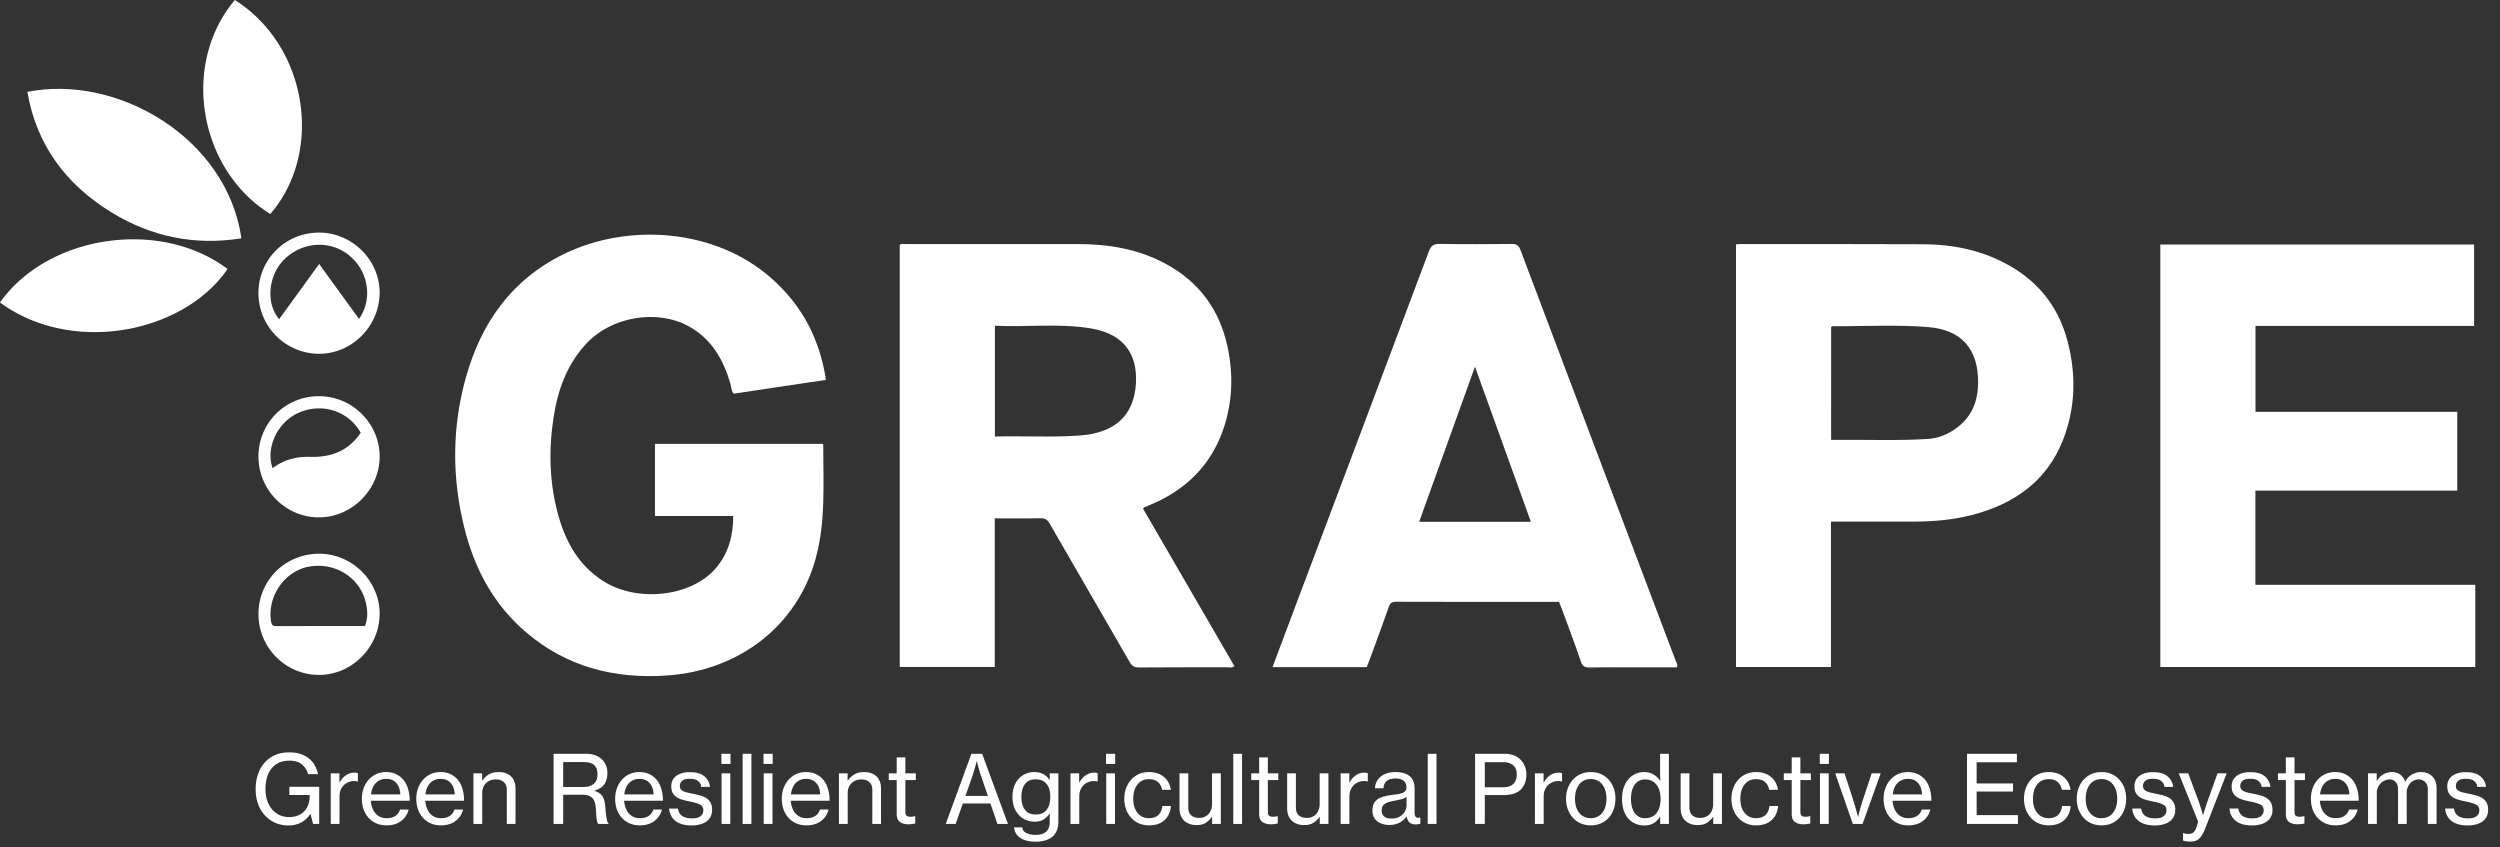
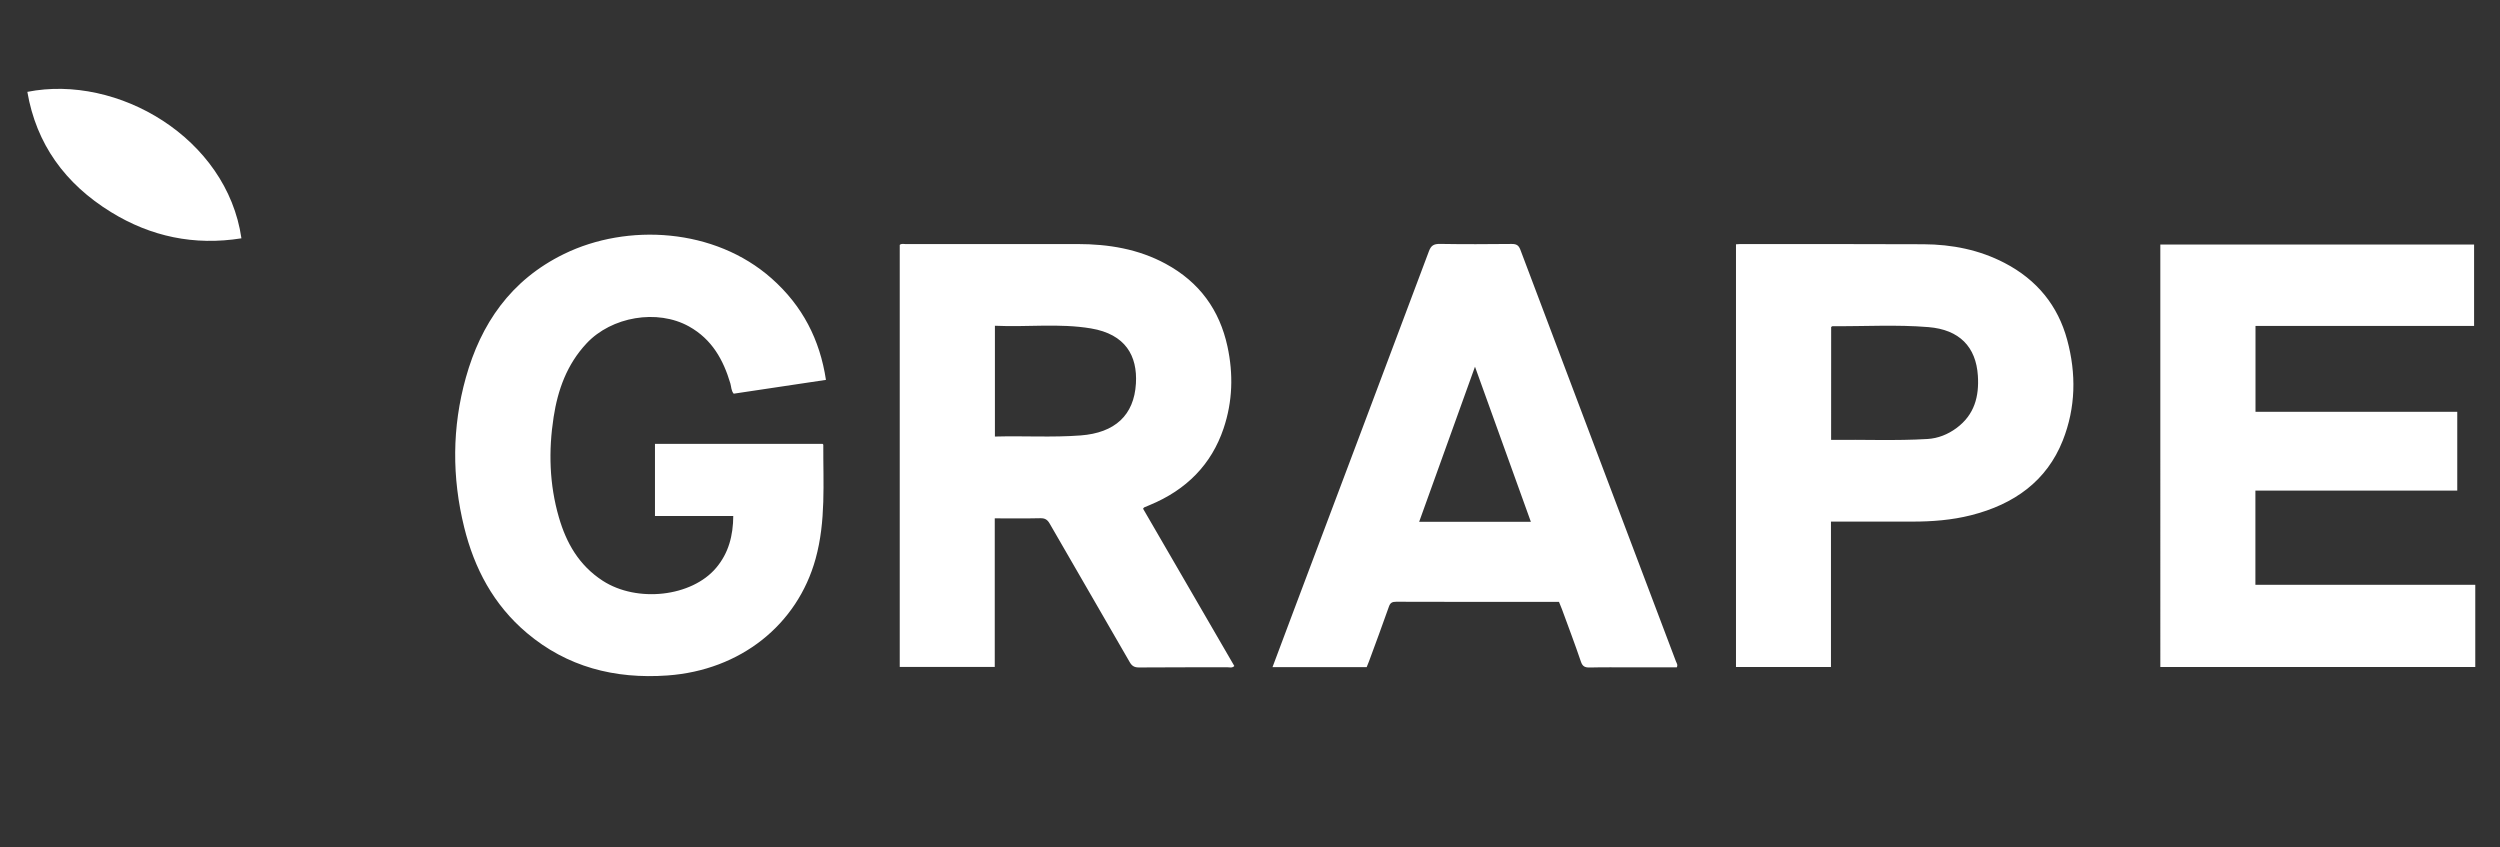
<svg xmlns="http://www.w3.org/2000/svg" fill="none" viewBox="0 0 236 80">
  <rect x="0" y="0" width="236" height="80" fill="#333333" stroke="none" />
  <path d="M107.905 48.02c2.873 4.954 5.747 9.903 8.616 14.852-.207.207-.436.119-.634.119-2.783.008-5.567-.009-8.355.017-.458.004-.683-.148-.889-.507-2.51-4.363-5.042-8.713-7.552-13.071-.206-.363-.435-.524-.898-.51-1.4.033-2.802.012-4.288.012v14.025h-8.97v-39.84c.161-.147.39-.075.592-.075 5.397-.004 10.794-.004 16.191-.004 2.931 0 5.751.468 8.324 1.865 3.223 1.746 5.091 4.4 5.828 7.793.565 2.611.493 5.202-.364 7.746-1.145 3.401-3.502 5.802-6.977 7.237-.175.071-.355.147-.53.223-.009.009-.018.03-.094.118Zm-13.986-6.81c2.752-.076 5.424.097 8.095-.105 3.224-.245 5.042-1.895 5.217-4.903.153-2.616-.988-4.65-4.238-5.198-2.991-.502-6.017-.11-9.074-.253v10.46Zm-24.7 7.498h-7.39v-6.806h15.827c.018.021.063.055.063.084-.018 3.6.256 7.207-.727 10.764-1.725 6.245-7.108 10.519-13.977 11.013-5.006.358-9.496-.82-13.272-4.005-3.175-2.679-4.97-6.122-5.922-9.974-1.168-4.722-1.154-9.46.157-14.143 1.41-5.034 4.198-9.19 9.267-11.667 5.976-2.92 14.215-2.456 19.593 2.308 2.923 2.587 4.558 5.785 5.132 9.578-2.914.435-5.796.87-8.71 1.304-.242-.287-.22-.646-.314-.967-.656-2.21-1.724-4.164-3.902-5.38-3-1.67-7.318-.927-9.675 1.6-1.864 1.996-2.712 4.397-3.107 6.953-.49 3.178-.409 6.35.498 9.469.696 2.4 1.881 4.519 4.135 5.983 3.242 2.1 8.405 1.523 10.713-1.224 1.18-1.4 1.598-3.046 1.612-4.89Zm134.716 14.256V23.083h29.619v7.683h-20.635v8.11h19.046v7.434H212.91v8.894h20.756v7.76h-29.731Zm-40.058-39.902c.162-.013.287-.025.413-.025 5.765.004 11.53-.005 17.29.02 2.69.013 5.271.528 7.642 1.76 3.089 1.604 5.051 4.055 5.918 7.258.866 3.202.817 6.392-.413 9.506-1.513 3.818-4.576 6.025-8.67 7.059-1.801.455-3.646.599-5.509.599h-7.705v13.725h-8.966V23.062Zm8.98 18.464c3.066-.042 6.088.097 9.101-.085.996-.059 1.921-.434 2.725-1.025 1.719-1.266 2.15-3.008 2.029-4.936-.175-2.752-1.755-4.36-4.665-4.6-3.012-.249-6.034-.063-9.056-.088-.036 0-.072.042-.13.076-.004 3.51-.004 7.033-.004 10.658Zm-14.568 21.473h-4.306c-1.298 0-2.591-.02-3.888.013-.481.013-.71-.101-.862-.565-.562-1.659-1.186-3.296-1.787-4.941-.086-.228-.18-.452-.279-.692h-5.136c-3.412 0-6.825.004-10.232-.009-.387 0-.557.102-.683.452-.606 1.73-1.248 3.447-1.881 5.169-.067.185-.148.37-.22.548h-8.89c.673-1.789 1.325-3.54 1.985-5.291 4.265-11.325 8.535-22.645 12.782-33.974.202-.536.458-.692 1.051-.684 2.245.038 4.49.026 6.734.004.449-.004.674.102.84.532 4.885 12.962 9.792 25.915 14.691 38.873.063.165.202.325.081.565Zm-13.775-13.738c-1.756-4.878-3.484-9.675-5.276-14.645-1.796 4.987-3.524 9.797-5.271 14.645h10.547ZM2.582 8.671c8.517-1.692 18.84 4.341 20.209 13.826-4.459.713-8.558-.169-12.293-2.464-4.378-2.692-7.076-6.46-7.916-11.362Z" fill="#fff" />
-   <path d="M0 28.556c4.499-6.375 15.104-7.974 21.48-3.164-4.163 6.08-14.687 8.152-21.48 3.164ZM22.166 0c6.932 4.375 8.373 14.41 3.35 20.202C18.883 16.114 16.97 6.211 22.165 0Zm2.232 43.11c-.004-3.181 2.523-5.71 5.716-5.71 3.13 0 5.712 2.558 5.724 5.673.012 3.12-2.597 5.755-5.716 5.767-3.139.013-5.72-2.573-5.724-5.73Zm9.653-2.259c-1.178-2.08-3.693-2.875-5.914-1.861-1.96.897-3.085 3.305-2.399 5.213 1.05-.824 2.263-1.117 3.566-1.076 1.952.054 3.594-.555 4.747-2.276Zm-9.653-13.194c0-3.172 2.54-5.704 5.729-5.7 3.118 0 5.728 2.606 5.711 5.691-.017 3.152-2.618 5.757-5.728 5.75a5.735 5.735 0 0 1-5.712-5.741Zm9.496 2.448c1.311-1.873.894-4.467-.893-5.964-1.807-1.513-4.5-1.344-6.208.389-1.485 1.505-1.704 4.136-.442 5.6l3.78-5.211c1.265 1.75 2.498 3.445 3.763 5.186ZM24.4 57.947c.012-3.183 2.548-5.683 5.75-5.675 3.115.009 5.718 2.616 5.689 5.708-.03 3.141-2.648 5.753-5.755 5.732-3.152-.017-5.701-2.6-5.684-5.765Zm10.053 1.15c.298-.794.236-1.42.116-2.048-.468-2.426-2.83-3.998-5.366-3.564-2.321.393-3.997 2.815-3.612 5.178.05.314.137.443.472.443 2.8-.013 5.601-.009 8.39-.009Zm-5.139 17.748h-.026a2.295 2.295 0 0 1-.882.81 2.5 2.5 0 0 1-1.166.267 3.12 3.12 0 0 1-1.263-.25 2.932 2.932 0 0 1-.98-.712 3.112 3.112 0 0 1-.64-1.076 4.154 4.154 0 0 1-.223-1.389c0-.504.072-.967.214-1.388.142-.427.353-.798.632-1.113.267-.302.593-.54.979-.712.392-.172.845-.258 1.362-.258.391 0 .738.05 1.04.151.31.101.576.244.802.428.225.178.41.394.552.65.142.249.246.525.311.827h-.943c-.101-.374-.294-.68-.579-.917s-.682-.356-1.192-.356c-.386 0-.721.069-1.006.205a1.89 1.89 0 0 0-.703.57c-.184.237-.32.522-.41.854a4.06 4.06 0 0 0-.133 1.06c0 .39.053.75.16 1.076.113.32.267.596.463.828.196.231.43.412.703.543.273.124.573.187.899.187.326 0 .611-.05.854-.152.25-.106.454-.249.614-.427.16-.178.28-.383.357-.614a2.27 2.27 0 0 0 .124-.748v-.142h-1.922v-.774h2.821v3.506h-.579l-.24-.934Zm2.726-2.982h.026c.149-.279.342-.501.579-.667.237-.172.516-.258.837-.258.065 0 .118.006.16.017a.624.624 0 0 1 .142.036v.783h-.026a.989.989 0 0 0-.339-.044 1.32 1.32 0 0 0-.525.107 1.27 1.27 0 0 0-.436.284 1.447 1.447 0 0 0-.303.454c-.07.178-.106.38-.106.605v2.6h-.828V73h.819v.863Zm4.453 4.05c-.368 0-.697-.066-.988-.196a2.192 2.192 0 0 1-.73-.534 2.444 2.444 0 0 1-.462-.801 3.162 3.162 0 0 1-.152-.988c0-.344.054-.667.16-.97.113-.309.267-.576.463-.801.202-.231.442-.412.721-.543.285-.13.6-.196.944-.196.356 0 .67.066.943.196.273.13.504.312.694.543.196.237.341.522.436.854.101.333.152.703.152 1.113h-3.667c.018.231.062.448.133.65.072.201.17.376.294.525.125.148.276.264.454.347.178.083.383.124.614.124.332 0 .605-.07.819-.213.22-.148.368-.35.445-.605h.81a1.874 1.874 0 0 1-.712 1.085c-.362.273-.82.41-1.37.41Zm-.044-4.388a1.34 1.34 0 0 0-.57.116 1.22 1.22 0 0 0-.427.302 1.52 1.52 0 0 0-.285.463 2.245 2.245 0 0 0-.142.588h2.767c-.023-.463-.15-.822-.382-1.077-.226-.261-.546-.392-.961-.392Zm5.18 4.388c-.367 0-.696-.066-.987-.196a2.192 2.192 0 0 1-.73-.534 2.444 2.444 0 0 1-.463-.801 3.162 3.162 0 0 1-.151-.988c0-.344.053-.667.16-.97.113-.309.267-.576.463-.801.202-.231.442-.412.72-.543.286-.13.6-.196.944-.196.356 0 .67.066.944.196.273.13.504.312.694.543.196.237.341.522.436.854.1.333.151.703.151 1.113h-3.667c.018.231.063.448.134.65.071.201.169.376.294.525.124.148.276.264.453.347.178.083.383.124.615.124.332 0 .605-.07.818-.213.22-.148.368-.35.445-.605h.81A1.874 1.874 0 0 1 43 77.503c-.362.273-.819.41-1.37.41Zm-.044-4.388c-.213 0-.403.039-.57.116a1.22 1.22 0 0 0-.427.302 1.52 1.52 0 0 0-.284.463 2.245 2.245 0 0 0-.143.588h2.768c-.024-.463-.151-.822-.383-1.077-.225-.261-.545-.392-.96-.392Zm3.926.151h.027a1.99 1.99 0 0 1 .623-.578c.243-.142.54-.214.89-.214.505 0 .9.134 1.184.4.285.268.427.653.427 1.158v3.337h-.819v-3.24c0-.308-.095-.545-.285-.711-.184-.166-.439-.25-.765-.25-.184 0-.356.033-.516.098a1.149 1.149 0 0 0-.668.668 1.5 1.5 0 0 0-.089.525v2.91h-.827V73h.819v.676Zm6.746-2.518h3.097c.297 0 .567.044.81.133.243.083.45.205.623.365.178.16.314.353.41.579.094.225.142.474.142.747 0 .404-.092.748-.276 1.033-.184.278-.495.486-.935.623v.026c.184.054.339.125.463.214.125.089.226.199.303.33.077.124.133.275.169.453.041.178.071.386.089.623.018.261.038.48.062.659.024.172.048.314.071.427.024.107.048.19.072.25.03.052.062.091.097.115v.044h-.97a.329.329 0 0 1-.089-.133 1.264 1.264 0 0 1-.062-.258 5.064 5.064 0 0 1-.044-.428l-.045-.667c-.03-.469-.148-.798-.356-.988-.208-.19-.528-.285-.961-.285h-1.762v2.76h-.908v-6.622Zm.908 3.132h1.895c.451 0 .787-.103 1.006-.311.226-.214.338-.501.338-.863 0-.392-.1-.686-.302-.881-.196-.196-.528-.294-.997-.294h-1.94v2.35Zm7.238 3.623c-.368 0-.697-.066-.988-.196a2.191 2.191 0 0 1-.73-.534 2.444 2.444 0 0 1-.462-.801 3.159 3.159 0 0 1-.152-.988c0-.344.054-.667.16-.97.113-.309.268-.576.463-.801a2.16 2.16 0 0 1 .721-.543c.285-.13.6-.196.944-.196.356 0 .67.066.943.196.273.13.504.312.694.543.196.237.342.522.436.854.101.333.152.703.152 1.113h-3.667c.018.231.062.448.133.65.072.201.17.376.294.525.125.148.276.264.454.347.178.083.383.124.614.124.332 0 .605-.07.819-.213.22-.148.368-.35.445-.605h.81a1.874 1.874 0 0 1-.712 1.085c-.362.273-.819.41-1.37.41Zm-.044-4.388a1.34 1.34 0 0 0-.57.116 1.22 1.22 0 0 0-.427.302c-.119.13-.214.285-.285.463a2.24 2.24 0 0 0-.142.588h2.768c-.024-.463-.152-.822-.383-1.077-.226-.261-.546-.392-.961-.392Zm4.94 4.397c-.664 0-1.177-.143-1.54-.427-.361-.291-.56-.68-.596-1.166H64c.024.172.074.317.151.436a.931.931 0 0 0 .285.284c.119.072.252.125.4.16.149.03.31.045.481.045.38 0 .653-.071.82-.213a.69.69 0 0 0 .257-.543c0-.261-.104-.442-.311-.543-.202-.107-.513-.202-.935-.285-.231-.047-.457-.1-.676-.16a2.251 2.251 0 0 1-.57-.24 1.21 1.21 0 0 1-.391-.401c-.095-.166-.143-.38-.143-.64 0-.41.152-.734.454-.97.309-.244.742-.366 1.3-.366.599 0 1.053.128 1.361.383.309.255.49.59.543 1.006h-.828a.814.814 0 0 0-.32-.57c-.172-.13-.43-.196-.774-.196-.327 0-.564.066-.712.196a.617.617 0 0 0-.214.472c0 .124.027.228.08.311a.71.71 0 0 0 .25.196c.112.053.246.098.4.133.16.036.341.075.543.116.237.048.463.101.676.16.214.06.4.143.56.25.167.106.298.249.392.427.095.172.143.397.143.676 0 .243-.048.457-.142.641a1.303 1.303 0 0 1-.401.463 1.767 1.767 0 0 1-.605.267 2.91 2.91 0 0 1-.774.098Zm2.8-6.764h.862v.96h-.863v-.96ZM68.114 73h.828v4.78h-.828V73Zm1.991-1.842h.828v6.621h-.828v-6.621Zm1.972 0h.863v.96h-.863v-.96ZM72.096 73h.827v4.78h-.827V73Zm4.038 4.913c-.368 0-.698-.066-.988-.196a2.192 2.192 0 0 1-.73-.534 2.444 2.444 0 0 1-.463-.801 3.162 3.162 0 0 1-.151-.988c0-.344.053-.667.16-.97.113-.309.267-.576.463-.801.202-.231.442-.412.72-.543.285-.13.6-.196.944-.196.356 0 .67.066.944.196.272.13.504.312.694.543.195.237.34.522.436.854.1.333.151.703.151 1.113h-3.667c.018.231.063.448.134.65.071.201.169.376.293.525.125.148.276.264.454.347.178.083.383.124.614.124.333 0 .606-.07.82-.213a1.09 1.09 0 0 0 .444-.605h.81a1.874 1.874 0 0 1-.712 1.085c-.362.273-.819.41-1.37.41Zm-.045-4.388c-.213 0-.403.039-.57.116a1.22 1.22 0 0 0-.427.302 1.52 1.52 0 0 0-.284.463 2.245 2.245 0 0 0-.143.588h2.768c-.024-.463-.151-.822-.383-1.077-.225-.261-.546-.392-.96-.392Zm3.926.151h.027a1.99 1.99 0 0 1 .623-.578c.243-.142.54-.214.89-.214.504 0 .899.134 1.184.4.285.268.427.653.427 1.158v3.337h-.819v-3.24c0-.308-.095-.545-.285-.711-.184-.166-.439-.25-.765-.25-.184 0-.356.033-.516.098a1.14 1.14 0 0 0-.4.258 1.21 1.21 0 0 0-.268.41 1.5 1.5 0 0 0-.089.525v2.91h-.827V73h.818v.676ZM83.9 73h.748v-1.504h.819V73h.988v.64h-.988v3.018c0 .172.041.29.124.356.09.06.211.089.365.089a1.46 1.46 0 0 0 .419-.062h.026v.694a2.89 2.89 0 0 1-.667.08c-.32-.006-.582-.08-.783-.223-.202-.148-.303-.397-.303-.747V73.64H83.9V73Zm7.799-1.842h1.014l2.439 6.621h-.997l-.659-1.931H90.89l-.677 1.931h-.934l2.42-6.621Zm-.561 3.978h2.118l-.632-1.851a6.778 6.778 0 0 1-.16-.49 20.238 20.238 0 0 1-.24-.916h-.027c-.041.154-.083.311-.124.471a30.36 30.36 0 0 0-.134.454 9.227 9.227 0 0 1-.151.48l-.65 1.852Zm6.645 4.317c-.63 0-1.119-.12-1.469-.356a1.306 1.306 0 0 1-.587-.988h.774a.66.66 0 0 0 .392.534c.225.112.516.169.872.169.427 0 .753-.098.979-.294.231-.19.347-.49.347-.899v-.516c.006-.125.012-.226.018-.303h-.018a1.952 1.952 0 0 1-.587.561c-.22.136-.499.205-.837.205a2.11 2.11 0 0 1-.846-.17 1.888 1.888 0 0 1-.658-.48 2.34 2.34 0 0 1-.436-.739 2.837 2.837 0 0 1-.151-.952c0-.368.053-.697.16-.988.106-.29.252-.534.436-.73a1.953 1.953 0 0 1 1.45-.623c.345 0 .632.066.864.196.237.125.433.309.587.552h.018V73h.819v4.584c0 .32-.05.596-.151.827a1.55 1.55 0 0 1-.428.588c-.19.154-.415.267-.676.338a3.074 3.074 0 0 1-.872.115Zm-.036-2.564c.261 0 .48-.041.659-.124.178-.09.32-.208.427-.356a1.46 1.46 0 0 0 .24-.543c.048-.208.071-.433.071-.677 0-.504-.115-.898-.347-1.183-.225-.291-.578-.436-1.059-.436-.439 0-.768.15-.988.454-.22.302-.329.706-.329 1.21 0 .51.113.914.338 1.21.226.297.555.445.988.445Zm4.127-3.026h.027c.148-.279.341-.501.578-.667a1.39 1.39 0 0 1 .837-.258c.065 0 .119.006.16.017a.629.629 0 0 1 .143.036v.783h-.027a.991.991 0 0 0-.338-.044c-.184 0-.359.035-.525.107a1.26 1.26 0 0 0-.436.284 1.44 1.44 0 0 0-.303.454c-.071.178-.107.38-.107.605v2.6h-.828V73h.819v.863Zm2.536-2.705h.863v.96h-.863v-.96Zm.018 1.842h.827v4.78h-.827V73Zm4.038 4.913a2.34 2.34 0 0 1-.97-.196 2.183 2.183 0 0 1-.73-.534 2.575 2.575 0 0 1-.472-.801 2.994 2.994 0 0 1-.16-.988c0-.344.053-.667.16-.97.113-.309.27-.576.472-.801a2.14 2.14 0 0 1 .73-.543c.29-.13.614-.196.97-.196.575 0 1.041.152 1.397.454.362.297.584.703.667 1.22h-.827c-.06-.315-.193-.561-.401-.74-.207-.177-.486-.266-.836-.266-.244 0-.46.047-.65.142a1.343 1.343 0 0 0-.463.392 1.832 1.832 0 0 0-.285.587 2.839 2.839 0 0 0-.089.721c0 .261.03.504.089.73.066.22.161.412.285.578.125.166.279.297.463.392.19.095.406.142.65.142.373 0 .667-.1.881-.302.219-.208.344-.49.374-.846h.818c-.053.576-.261 1.024-.623 1.344-.356.32-.839.48-1.45.48Zm5.959-.134v-.667h-.018a2.171 2.171 0 0 1-.596.57c-.22.136-.502.204-.846.204-.498 0-.893-.14-1.183-.418-.291-.28-.437-.67-.437-1.175V73h.828v3.249c0 .302.089.54.267.712.184.166.442.249.774.249.184 0 .351-.033.499-.098a1.08 1.08 0 0 0 .374-.267c.106-.119.187-.258.24-.418.059-.16.089-.333.089-.517V73h.828v4.78h-.819Zm1.997-6.621h.828v6.621h-.828v-6.621ZM118.118 73h.748v-1.504h.819V73h.988v.64h-.988v3.018c0 .172.041.29.124.356.089.06.211.089.365.089a1.457 1.457 0 0 0 .419-.062h.026v.694c-.225.053-.448.08-.667.08-.321-.006-.582-.08-.783-.223-.202-.148-.303-.397-.303-.747V73.64h-.748V73Zm6.467 4.78v-.668h-.018a2.171 2.171 0 0 1-.596.57c-.22.136-.501.204-.846.204-.498 0-.892-.14-1.183-.418-.291-.28-.436-.67-.436-1.175V73h.827v3.249c0 .302.089.54.267.712.184.166.442.249.775.249.184 0 .35-.033.498-.098a1.08 1.08 0 0 0 .374-.267c.107-.119.187-.258.24-.418.06-.16.089-.333.089-.517V73h.828v4.78h-.819Zm2.79-3.917h.027c.148-.279.341-.501.578-.667.237-.172.516-.258.837-.258.065 0 .118.006.16.017a.62.62 0 0 1 .142.036v.783h-.026a1.001 1.001 0 0 0-.339-.044c-.184 0-.359.035-.525.107a1.27 1.27 0 0 0-.436.284 1.454 1.454 0 0 0-.302.454c-.072.178-.107.38-.107.605v2.6h-.828V73h.819v.863Zm3.803 4.014c-.225 0-.439-.03-.64-.089a1.5 1.5 0 0 1-.517-.249 1.228 1.228 0 0 1-.338-.418 1.379 1.379 0 0 1-.124-.605c0-.28.047-.508.142-.686.101-.178.24-.32.418-.427.184-.107.401-.19.65-.25a7.58 7.58 0 0 1 .846-.142c.178-.017.338-.041.48-.07.143-.03.264-.069.365-.117a.63.63 0 0 0 .231-.195.517.517 0 0 0 .081-.303c0-.261-.089-.466-.267-.614-.173-.148-.425-.222-.757-.222-.38 0-.664.083-.854.249-.184.166-.282.391-.294.676h-.801a1.465 1.465 0 0 1 .498-1.068c.161-.142.359-.255.597-.338.243-.083.525-.125.845-.125.226 0 .436.021.632.063.196.041.371.106.525.195.202.12.359.285.472.499.113.213.169.48.169.8v2.235c0 .19.033.332.098.427.065.095.202.119.409.071h.036v.579a1.6 1.6 0 0 1-.196.044.965.965 0 0 1-.249.027c-.255 0-.448-.06-.579-.178-.13-.125-.219-.315-.267-.57h-.009a2.103 2.103 0 0 1-.267.303c-.1.095-.216.18-.347.258-.13.071-.279.127-.445.169-.16.047-.341.071-.543.071Zm.205-.605c.237 0 .442-.039.614-.116.178-.083.324-.184.436-.302.119-.125.205-.261.258-.41.06-.148.089-.29.089-.427v-.783a1.847 1.847 0 0 1-.471.205 6.3 6.3 0 0 1-.579.133 7.419 7.419 0 0 0-.534.116c-.16.035-.296.089-.409.16a.74.74 0 0 0-.267.258.789.789 0 0 0-.089.4c0 .155.027.282.08.383a.664.664 0 0 0 .214.232c.089.059.189.1.302.124.119.018.237.027.356.027Zm3.396-6.114h.827v6.621h-.827v-6.621Zm4.469 0h2.786c.356 0 .664.056.925.169.267.107.487.264.659.472.148.172.264.364.347.578.083.214.125.454.125.72 0 .612-.178 1.093-.534 1.443-.356.344-.893.516-1.611.516h-1.78v2.723h-.917v-6.621Zm.917 3.16h1.691c.451 0 .783-.105.997-.312.219-.214.329-.508.329-.881 0-.392-.113-.686-.338-.882-.226-.195-.543-.293-.953-.293h-1.726v2.367Zm5.549-.455h.026a1.88 1.88 0 0 1 .579-.667c.237-.172.516-.258.836-.258a.6.6 0 0 1 .161.017.62.62 0 0 1 .142.036v.783h-.027a.969.969 0 0 0-.338-.044c-.184 0-.359.035-.525.107a1.27 1.27 0 0 0-.436.284 1.456 1.456 0 0 0-.303.454c-.071.178-.106.38-.106.605v2.6h-.828V73h.819v.863Zm4.462 4.05c-.362 0-.688-.066-.979-.196a2.193 2.193 0 0 1-.73-.534 2.575 2.575 0 0 1-.472-.801 3.02 3.02 0 0 1-.16-.988c0-.344.054-.667.16-.97.113-.309.27-.576.472-.801a2.15 2.15 0 0 1 .73-.543c.291-.13.617-.196.979-.196s.685.066.97.196c.285.13.528.312.73.543.202.225.356.492.463.801.106.303.16.626.16.97 0 .35-.054.68-.16.988-.107.303-.261.57-.463.801a2.193 2.193 0 0 1-.73.534c-.285.13-.608.196-.97.196Zm-.009-.677c.243 0 .457-.047.641-.142a1.32 1.32 0 0 0 .472-.392 1.69 1.69 0 0 0 .275-.578c.066-.226.098-.469.098-.73 0-.255-.032-.495-.098-.72a1.682 1.682 0 0 0-.275-.588 1.285 1.285 0 0 0-.472-.4 1.38 1.38 0 0 0-.641-.143c-.243 0-.46.047-.65.142a1.295 1.295 0 0 0-.462.4c-.125.167-.22.363-.285.588-.06.226-.089.466-.089.721 0 .261.029.504.089.73.065.22.16.412.285.578.124.166.278.297.462.392.19.095.407.142.65.142Zm5.062.686c-.32 0-.611-.06-.872-.178a1.92 1.92 0 0 1-.668-.499 2.36 2.36 0 0 1-.427-.792 3.624 3.624 0 0 1-.142-1.05c0-.392.053-.742.16-1.05.107-.315.252-.579.436-.792.19-.22.412-.386.667-.499a1.94 1.94 0 0 1 .828-.178c.338 0 .635.077.89.232.261.154.469.359.623.614h.018a5.555 5.555 0 0 1-.027-.4v-2.172h.828v6.621h-.819v-.685h-.018a1.714 1.714 0 0 1-.605.614 1.696 1.696 0 0 1-.872.214Zm.062-.686c.255 0 .475-.044.659-.133.184-.095.335-.223.454-.383a1.59 1.59 0 0 0 .267-.578 2.88 2.88 0 0 0 .089-.73c0-.267-.033-.513-.098-.739a1.592 1.592 0 0 0-.276-.578 1.258 1.258 0 0 0-.463-.383 1.432 1.432 0 0 0-.632-.133 1.175 1.175 0 0 0-.997.525 1.95 1.95 0 0 0-.249.578c-.053.226-.08.469-.08.73s.027.504.08.73c.06.22.143.412.249.578.113.16.253.288.419.383.166.089.359.133.578.133Zm6.441.543v-.667h-.018c-.172.237-.37.427-.596.57-.219.136-.501.204-.845.204-.499 0-.893-.14-1.184-.418-.291-.28-.436-.67-.436-1.175V73h.827v3.249c0 .302.089.54.267.712.184.166.442.249.775.249.184 0 .35-.033.498-.098a1.08 1.08 0 0 0 .374-.267c.107-.119.187-.258.24-.418.06-.16.089-.333.089-.517V73h.828v4.78h-.819Zm4.045.134a2.34 2.34 0 0 1-.97-.196 2.193 2.193 0 0 1-.73-.534 2.575 2.575 0 0 1-.472-.801 2.994 2.994 0 0 1-.16-.988c0-.344.053-.667.16-.97.113-.309.27-.576.472-.801a2.15 2.15 0 0 1 .73-.543c.29-.13.614-.196.97-.196.575 0 1.041.152 1.397.454.362.297.585.703.668 1.22h-.828c-.059-.315-.193-.561-.401-.74-.207-.177-.486-.266-.836-.266-.243 0-.46.047-.65.142a1.343 1.343 0 0 0-.463.392 1.832 1.832 0 0 0-.285.587 2.839 2.839 0 0 0-.089.721c0 .261.03.504.089.73.066.22.161.412.285.578.125.166.279.297.463.392.19.095.407.142.65.142.374 0 .667-.1.881-.302.219-.208.344-.49.374-.846h.818c-.053.576-.261 1.024-.623 1.344-.356.32-.839.48-1.45.48ZM168.39 73h.747v-1.504h.819V73h.988v.64h-.988v3.018c0 .172.041.29.125.356.089.06.21.089.364.089a1.457 1.457 0 0 0 .419-.062h.026v.694c-.225.053-.448.08-.667.08-.32-.006-.582-.08-.783-.223-.202-.148-.303-.397-.303-.747V73.64h-.747V73Zm3.396-1.842h.863v.96h-.863v-.96Zm.017 1.842h.828v4.78h-.828V73Zm1.44 0h.881l.836 2.581.152.507c.053.178.101.344.142.499.048.178.095.35.142.516h.018c.036-.166.077-.338.125-.516l.133-.499c.054-.178.107-.347.161-.507l.854-2.581h.854l-1.717 4.78h-.917L173.243 73Zm6.901 4.913c-.368 0-.697-.066-.988-.196a2.193 2.193 0 0 1-.73-.534 2.442 2.442 0 0 1-.463-.801 3.156 3.156 0 0 1-.151-.988c0-.344.053-.667.16-.97.113-.309.267-.576.463-.801.202-.231.442-.412.721-.543.285-.13.599-.196.943-.196.356 0 .671.066.944.196.273.13.504.312.694.543.196.237.341.522.436.854.101.333.151.703.151 1.113h-3.667c.018.231.063.448.134.65.071.201.169.376.294.525a1.3 1.3 0 0 0 .453.347c.178.083.383.124.615.124.332 0 .605-.07.818-.213.22-.148.368-.35.445-.605h.81a1.875 1.875 0 0 1-.712 1.085c-.362.273-.819.41-1.37.41Zm-.045-4.388c-.213 0-.403.039-.569.116a1.217 1.217 0 0 0-.428.302 1.52 1.52 0 0 0-.284.463 2.221 2.221 0 0 0-.143.588h2.768c-.024-.463-.151-.822-.383-1.077-.225-.261-.545-.392-.961-.392Zm5.587-2.367h4.708v.8h-3.8v2.003h3.436v.757h-3.436v2.234h3.898v.827h-4.806v-6.621Zm7.712 6.755c-.356 0-.679-.066-.97-.196a2.193 2.193 0 0 1-.73-.534 2.575 2.575 0 0 1-.472-.801 3.02 3.02 0 0 1-.16-.988c0-.344.054-.667.16-.97.113-.309.27-.576.472-.801a2.15 2.15 0 0 1 .73-.543c.291-.13.614-.196.97-.196.576 0 1.041.152 1.397.454.362.297.585.703.668 1.22h-.828c-.059-.315-.193-.561-.4-.74-.208-.177-.487-.266-.837-.266-.243 0-.46.047-.65.142a1.33 1.33 0 0 0-.462.392c-.125.166-.22.362-.285.587-.06.226-.089.466-.089.721 0 .261.029.504.089.73.065.22.16.412.285.578.124.166.278.297.462.392.19.095.407.142.65.142.374 0 .668-.1.881-.302.22-.208.344-.49.374-.846h.819c-.054.576-.261 1.024-.623 1.344-.356.32-.84.48-1.451.48Zm4.989 0c-.362 0-.688-.066-.979-.196a2.193 2.193 0 0 1-.73-.534 2.572 2.572 0 0 1-.471-.801 2.994 2.994 0 0 1-.161-.988c0-.344.054-.667.161-.97.112-.309.27-.576.471-.801a2.15 2.15 0 0 1 .73-.543c.291-.13.617-.196.979-.196s.685.066.97.196c.285.13.528.312.73.543.202.225.356.492.463.801.107.303.16.626.16.97 0 .35-.053.68-.16.988-.107.303-.261.57-.463.801a2.193 2.193 0 0 1-.73.534c-.285.13-.608.196-.97.196Zm-.009-.677c.244 0 .457-.047.641-.142a1.32 1.32 0 0 0 .472-.392 1.71 1.71 0 0 0 .276-.578c.065-.226.098-.469.098-.73 0-.255-.033-.495-.098-.72a1.702 1.702 0 0 0-.276-.588 1.285 1.285 0 0 0-.472-.4 1.378 1.378 0 0 0-.641-.143c-.243 0-.46.047-.649.142a1.298 1.298 0 0 0-.463.4c-.125.167-.22.363-.285.588a2.839 2.839 0 0 0-.089.721c0 .261.03.504.089.73.065.22.16.412.285.578.124.166.279.297.463.392.189.095.406.142.649.142Zm5.044.686c-.664 0-1.177-.143-1.539-.427-.362-.291-.561-.68-.597-1.166h.837c.024.172.074.317.151.436a.927.927 0 0 0 .285.284c.119.072.252.125.401.16.148.03.308.045.48.045.38 0 .653-.071.819-.213a.69.69 0 0 0 .258-.543c0-.261-.104-.442-.311-.543-.202-.107-.514-.202-.935-.285-.231-.047-.457-.1-.676-.16a2.247 2.247 0 0 1-.57-.24 1.21 1.21 0 0 1-.392-.401c-.095-.166-.142-.38-.142-.64 0-.41.151-.734.454-.97.308-.244.742-.366 1.299-.366.6 0 1.053.128 1.362.383.309.255.49.59.543 1.006h-.828a.812.812 0 0 0-.32-.57c-.172-.13-.43-.196-.774-.196-.327 0-.564.066-.712.196a.616.616 0 0 0-.214.472c0 .124.027.228.08.311a.7.7 0 0 0 .249.196c.113.053.246.098.401.133.16.036.341.075.543.116.237.048.462.101.676.16.214.06.401.143.561.25.166.106.296.249.391.427.095.172.143.397.143.676 0 .243-.048.457-.143.641a1.304 1.304 0 0 1-.4.463 1.768 1.768 0 0 1-.605.267 2.92 2.92 0 0 1-.775.098Zm3.361 1.522a3.32 3.32 0 0 1-.41-.027 1.106 1.106 0 0 1-.293-.071v-.712h.035c.048.03.116.05.205.062.095.018.193.027.294.027a.686.686 0 0 0 .418-.125c.113-.077.211-.228.294-.454 0-.006.009-.038.026-.098l.063-.187c.023-.07.044-.139.062-.204.018-.066.024-.104.018-.116L205.67 73h.899l.988 2.652c.048.137.095.28.142.427l.134.419c.042.154.083.302.125.445h.017c.042-.143.086-.291.134-.445l.133-.419c.048-.148.095-.29.143-.427l.952-2.652h.863l-2.029 5.215c-.101.25-.202.454-.302.614-.095.16-.199.285-.312.374a.795.795 0 0 1-.356.187 1.523 1.523 0 0 1-.418.054Zm5.817-1.522c-.664 0-1.177-.143-1.539-.427-.362-.291-.561-.68-.597-1.166h.837c.024.172.074.317.151.436a.927.927 0 0 0 .285.284c.119.072.252.125.401.16.148.03.308.045.48.045.38 0 .653-.071.819-.213a.69.69 0 0 0 .258-.543c0-.261-.104-.442-.311-.543-.202-.107-.514-.202-.935-.285-.231-.047-.457-.1-.676-.16a2.247 2.247 0 0 1-.57-.24 1.2 1.2 0 0 1-.391-.401c-.095-.166-.143-.38-.143-.64 0-.41.151-.734.454-.97.309-.244.742-.366 1.299-.366.6 0 1.054.128 1.362.383.309.255.49.59.543 1.006h-.828a.812.812 0 0 0-.32-.57c-.172-.13-.43-.196-.774-.196-.327 0-.564.066-.712.196a.616.616 0 0 0-.214.472c0 .124.027.228.08.311a.708.708 0 0 0 .249.196c.113.053.247.098.401.133.16.036.341.075.543.116.237.048.463.101.676.16.214.06.401.143.561.25.166.106.297.249.391.427.095.172.143.397.143.676a1.294 1.294 0 0 1-.543 1.104 1.768 1.768 0 0 1-.605.267 2.92 2.92 0 0 1-.775.098ZM215.036 73h.748v-1.504h.819V73h.988v.64h-.988v3.018c0 .172.041.29.124.356.089.06.211.089.365.089a1.467 1.467 0 0 0 .419-.062h.026v.694c-.225.053-.448.08-.667.08-.321-.006-.582-.08-.783-.223-.202-.148-.303-.397-.303-.747V73.64h-.748V73Zm5.445 4.913c-.368 0-.698-.066-.988-.196a2.193 2.193 0 0 1-.73-.534 2.442 2.442 0 0 1-.463-.801 3.156 3.156 0 0 1-.151-.988c0-.344.053-.667.16-.97.113-.309.267-.576.463-.801.201-.231.442-.412.721-.543.284-.13.599-.196.943-.196.356 0 .67.066.943.196.273.13.505.312.695.543.195.237.341.522.436.854.101.333.151.703.151 1.113h-3.667c.018.231.063.448.134.65.071.201.169.376.293.525.125.148.276.264.454.347.178.083.383.124.614.124.333 0 .606-.07.819-.213.22-.148.368-.35.445-.605h.81a1.875 1.875 0 0 1-.712 1.085c-.362.273-.819.41-1.37.41Zm-.045-4.388a1.342 1.342 0 0 0-.997.418c-.118.13-.213.285-.285.463a2.26 2.26 0 0 0-.142.588h2.768c-.024-.463-.151-.822-.383-1.077-.225-.261-.546-.392-.961-.392Zm3.107-.525h.819v.712h.027a1.599 1.599 0 0 1 1.415-.828c.291 0 .543.075.757.223.219.148.379.37.48.667h.018c.172-.302.389-.525.65-.667a1.65 1.65 0 0 1 .827-.223c.439 0 .795.134 1.068.4.273.268.41.653.41 1.158v3.337h-.828v-3.266c0-.297-.083-.525-.249-.685a.835.835 0 0 0-.614-.25c-.155 0-.3.033-.436.098-.137.06-.256.146-.356.258a1.445 1.445 0 0 0-.25.401 1.338 1.338 0 0 0-.089.498v2.946h-.818v-3.266c0-.297-.075-.525-.223-.685a.759.759 0 0 0-.596-.25c-.143 0-.285.033-.427.098-.143.06-.27.146-.383.258a1.466 1.466 0 0 0-.267.401 1.14 1.14 0 0 0-.107.498v2.946h-.828V73Zm9.413 4.922c-.665 0-1.178-.143-1.54-.427-.362-.291-.561-.68-.596-1.166h.836c.024.172.075.317.152.436a.935.935 0 0 0 .284.284c.119.072.253.125.401.16.148.03.308.045.481.045.379 0 .652-.071.818-.213a.69.69 0 0 0 .258-.543c0-.261-.103-.442-.311-.543-.202-.107-.513-.202-.935-.285-.231-.047-.456-.1-.676-.16a2.262 2.262 0 0 1-.57-.24 1.21 1.21 0 0 1-.391-.401c-.095-.166-.143-.38-.143-.64 0-.41.152-.734.454-.97.309-.244.742-.366 1.3-.366.599 0 1.053.128 1.361.383.309.255.49.59.543 1.006h-.827a.816.816 0 0 0-.321-.57c-.172-.13-.43-.196-.774-.196-.326 0-.564.066-.712.196a.62.62 0 0 0-.214.472c0 .124.027.228.08.311a.71.71 0 0 0 .25.196c.112.053.246.098.4.133.16.036.341.075.543.116.237.048.463.101.676.16.214.06.401.143.561.25.166.106.297.249.392.427.095.172.142.397.142.676 0 .243-.047.457-.142.641a1.306 1.306 0 0 1-.401.463 1.768 1.768 0 0 1-.605.267 2.906 2.906 0 0 1-.774.098Z" fill="#fff" />
</svg>